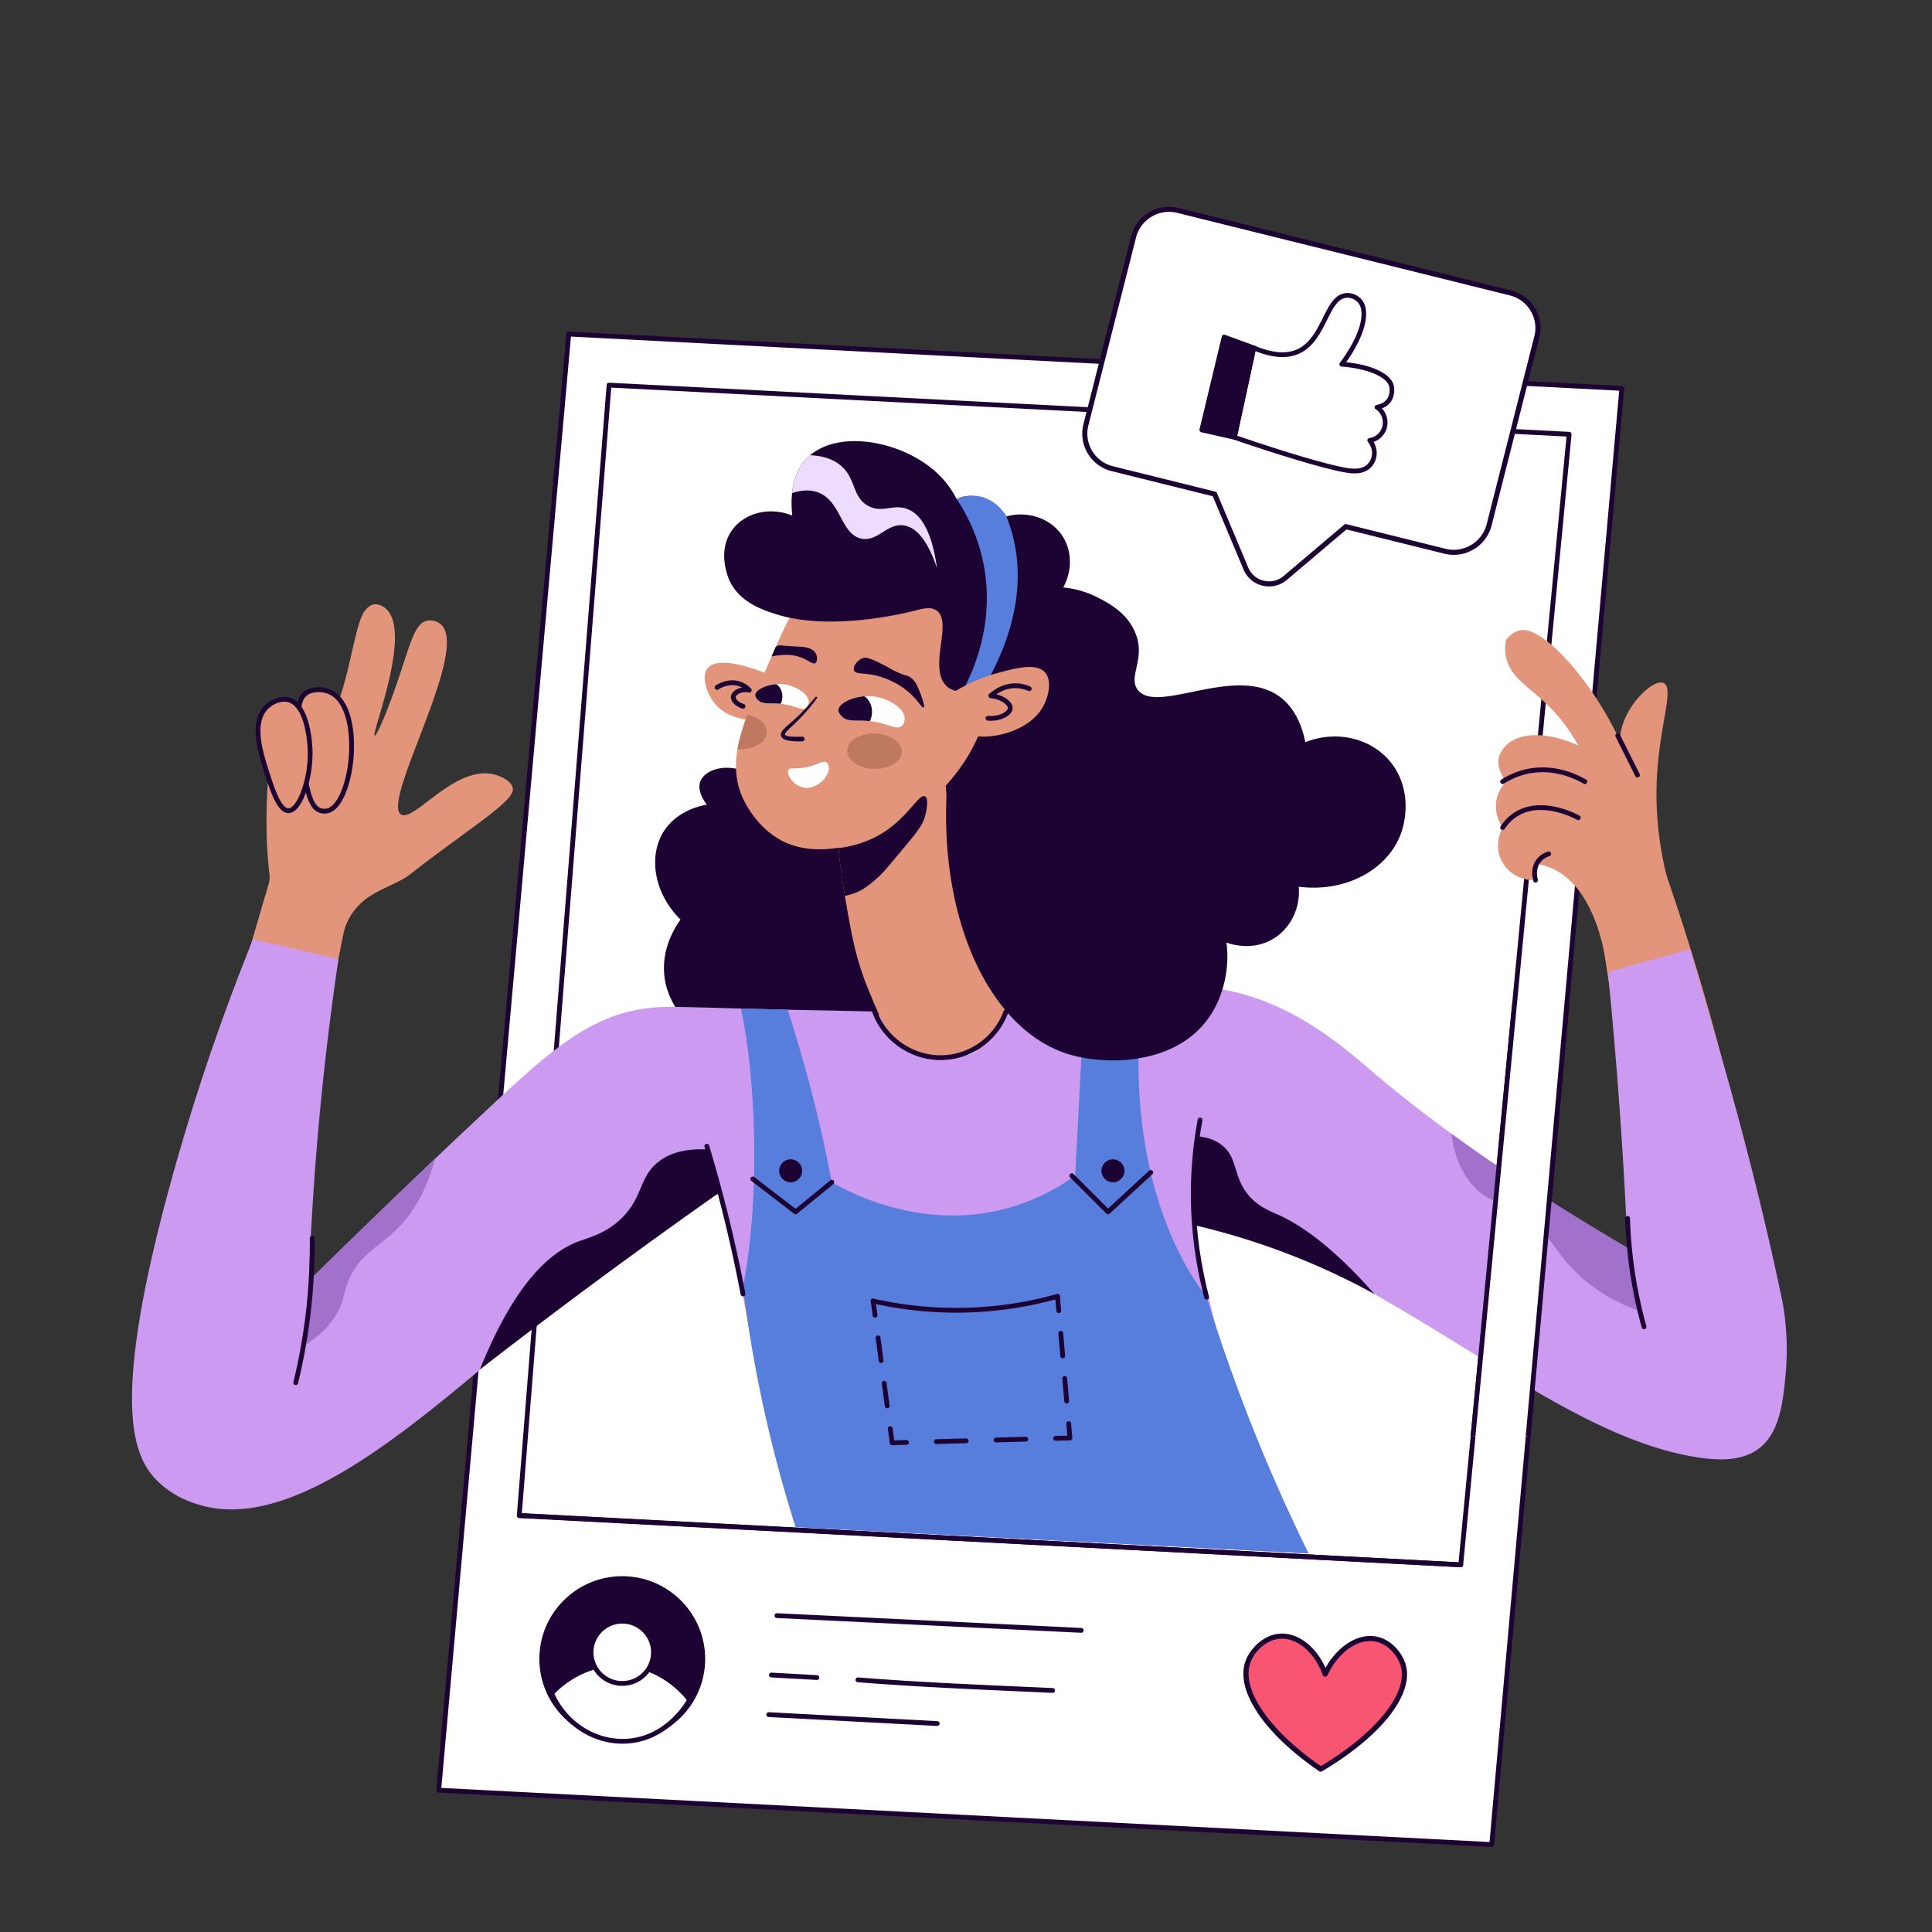
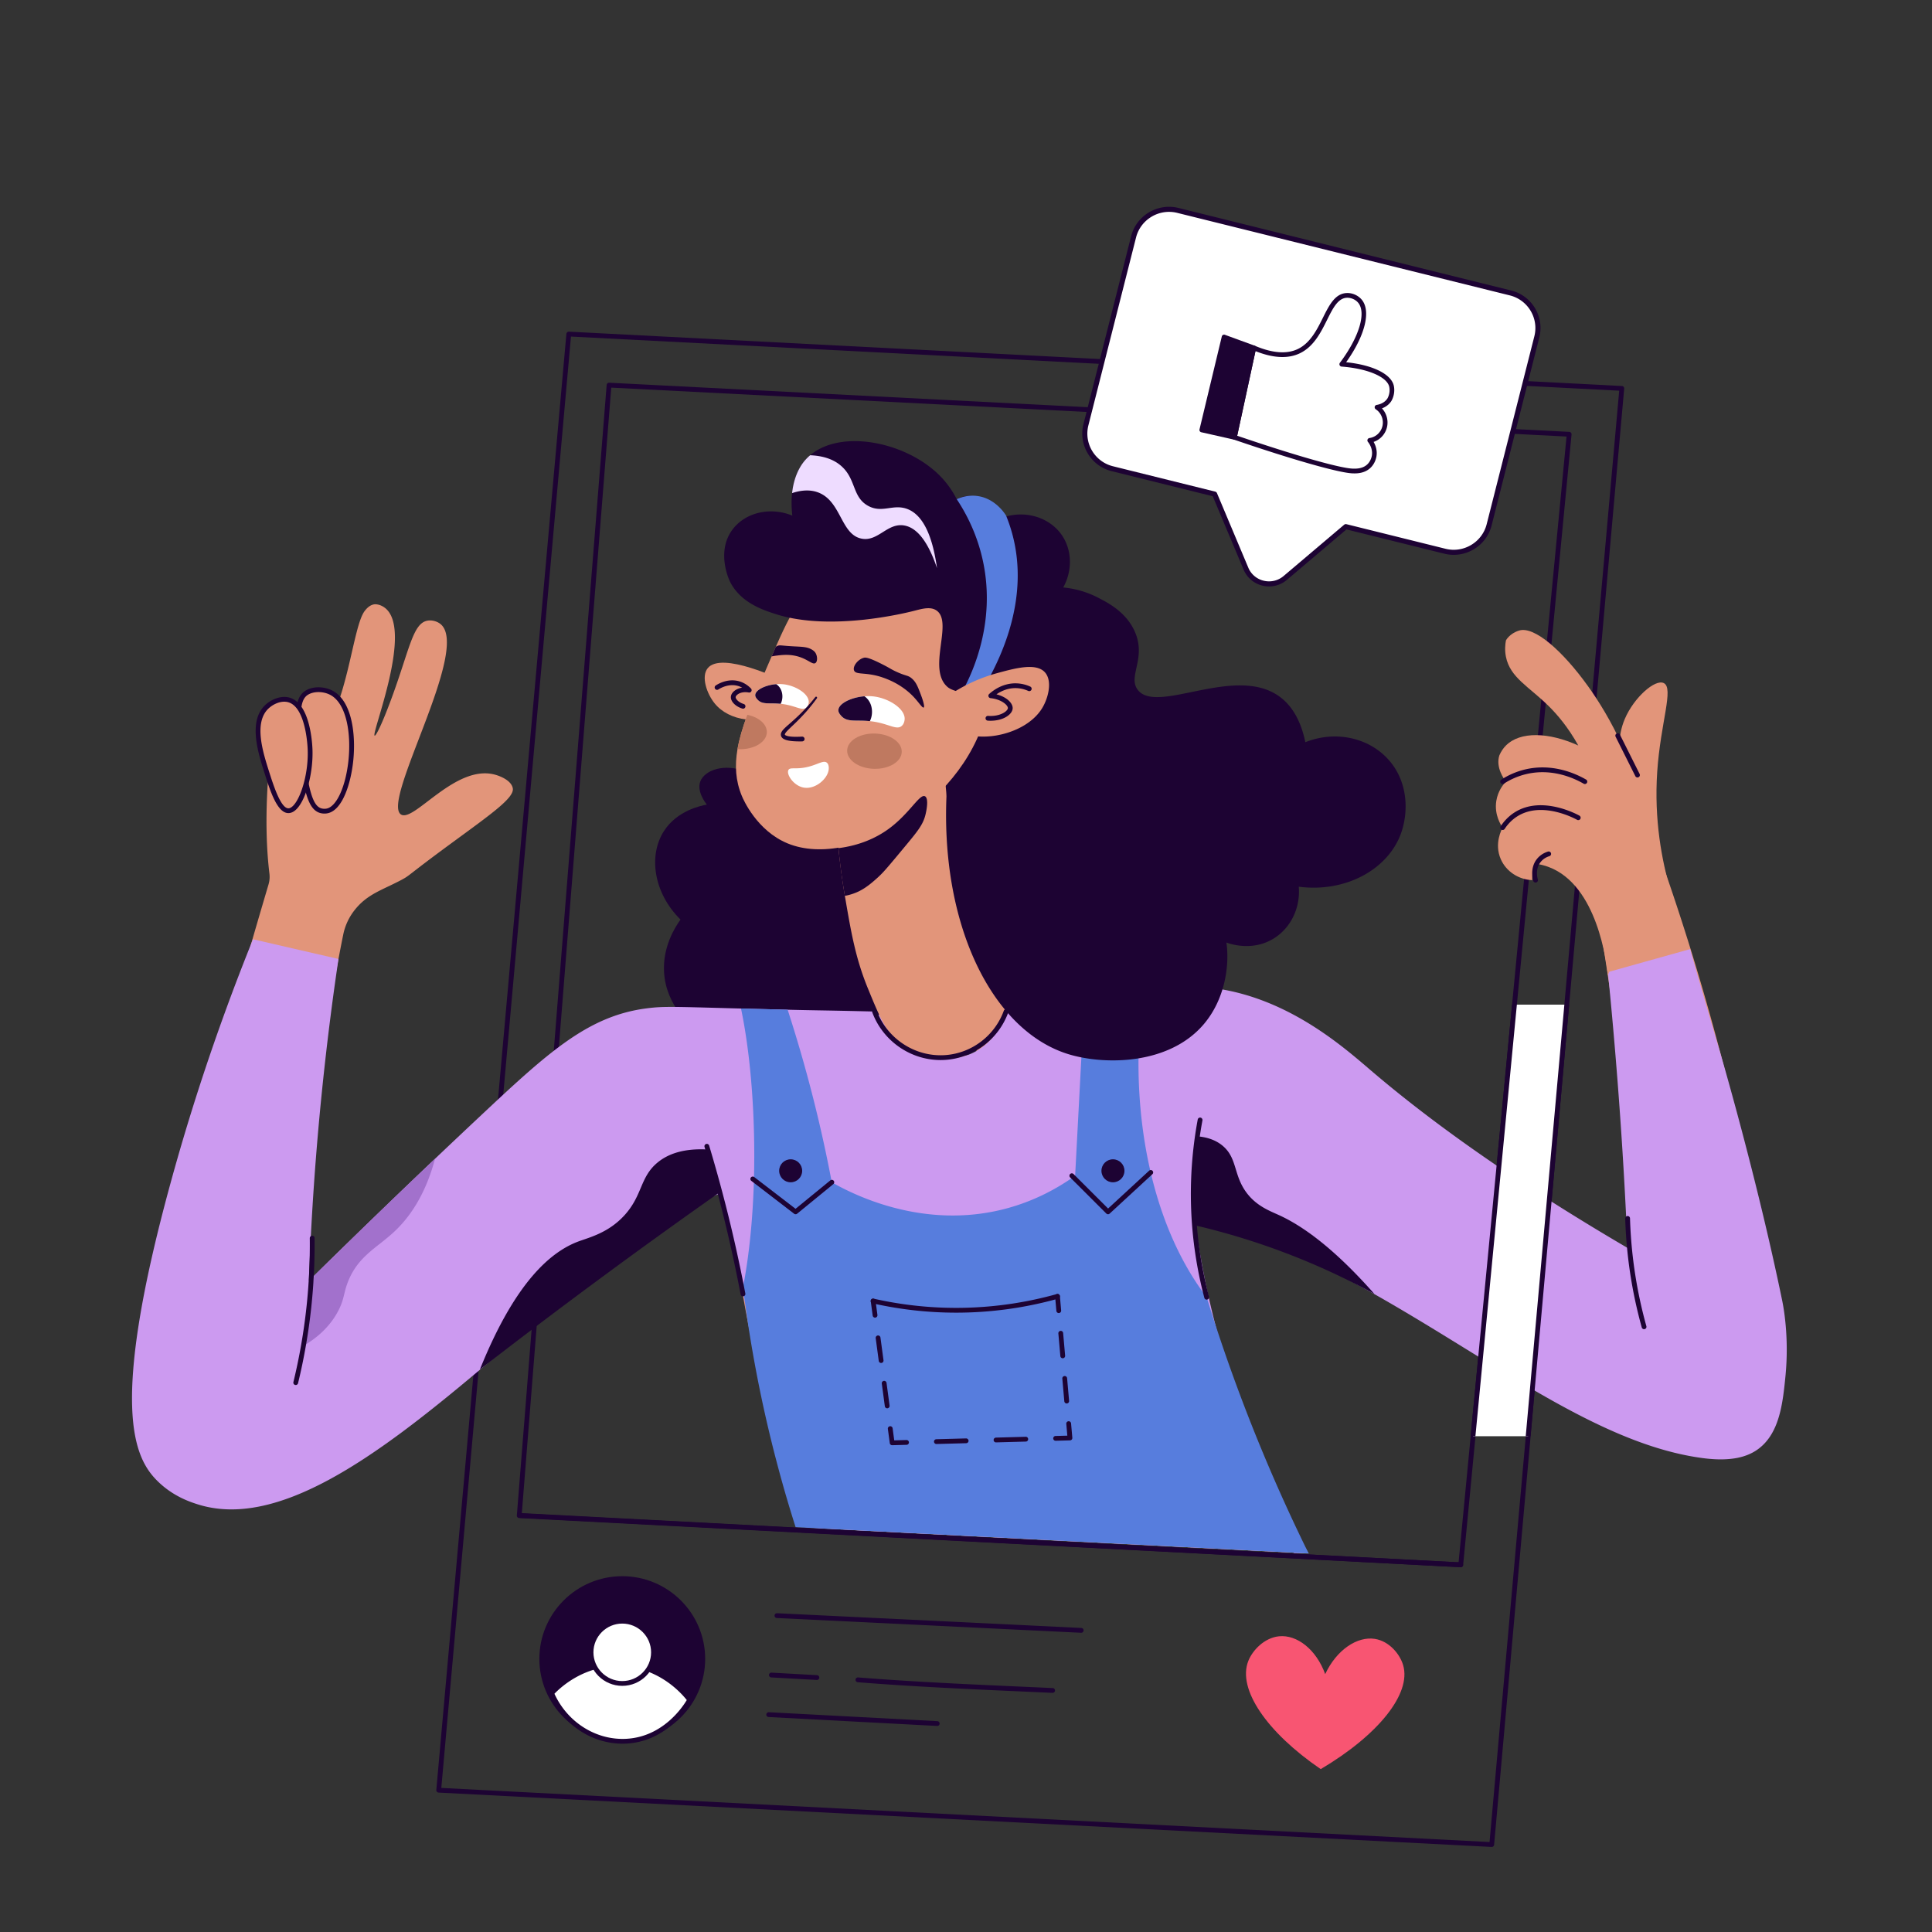
<svg xmlns="http://www.w3.org/2000/svg" viewBox="0 0 1200 1200" width="1200" height="1200">
  <rect x="0" y="0" width="1200" height="1200" fill="#333333" stroke="none" />
  <g transform="translate(271.0 206.0) rotate(0.0 369.0 470.5) scale(1.488 1.49)">
    <svg width="495.848" height="631.656" viewBox="0 0 495.848 631.656">
-       <path d="M440.551 630.656 1 607.998 55.297 1l439.551 22.658z" fill="#fff" />
      <g fill="#1d0333">
        <path d="m440.552 631.656-.052-.001L.948 608.997a1 1 0 0 1-.944-1.088L54.301.911c.048-.536.536-.929 1.047-.91L494.899 22.66a1.002 1.002 0 0 1 .945 1.088l-54.297 606.998a1 1 0 0 1-.995.91zM2.088 607.053l437.552 22.555 54.12-605.005L56.208 2.048z" />
        <path d="m427.624 515.053-.053-.001-393.01-20.491a.999.999 0 0 1-.945-1.077l37.491-471.28a1.01 1.01 0 0 1 1.048-.919l400.767 20.49a.998.998 0 0 1 .945 1.094l-45.248 471.279a1.002 1.002 0 0 1-.995.905zM35.691 492.617l391.028 20.388 45.057-469.286L73.024 23.332z" />
        <path d="m427.631 515.053-.053-.001-392.335-20.577a1 1 0 0 1-.946-1.051.994.994 0 0 1 1.051-.946l392.335 20.577a1 1 0 0 1-.052 1.998z" />
      </g>
    </svg>
  </g>
  <g transform="translate(668.0 104.0) rotate(-19.241 146.5 132.5) scale(1.582 1.573)">
    <svg width="185.215" height="168.515" viewBox="0 0 185.215 168.515">
      <path d="m120.052 165.159-33.544-22.056-29.063 11.236c-6.217 2.403-12.977-1.93-13.389-8.582l-1.974-31.864L7.454 91.124C.846 86.779-.989 77.9 3.356 71.292L45.33 7.454C49.675.846 58.554-.989 65.162 3.356L177.76 77.391c6.608 4.345 8.443 13.224 4.098 19.832l-41.974 63.837c-4.345 6.609-13.224 8.444-19.832 4.099z" fill="#fff" />
      <path d="M127.888 168.518c-2.959 0-5.856-.861-8.386-2.524l-33.114-21.773-28.583 11.05a10.748 10.748 0 0 1-9.771-.985c-2.946-1.889-4.76-4.975-4.976-8.467l-1.943-31.365L6.905 91.96C-.153 87.319-2.12 77.801 2.521 70.743L44.495 6.905c4.641-7.059 14.158-9.026 21.217-4.384l112.597 74.035a15.22 15.22 0 0 1 6.587 9.701 15.218 15.218 0 0 1-2.203 11.517l-41.974 63.837a15.218 15.218 0 0 1-9.701 6.586c-1.041.215-2.09.321-3.13.321zm-41.381-26.415c.193 0 .384.056.549.165l33.544 22.056a13.235 13.235 0 0 0 10.013 1.915 13.234 13.234 0 0 0 8.434-5.727l41.974-63.837c4.035-6.137 2.325-14.413-3.812-18.448L64.614 4.192C58.477.158 50.201 1.867 46.166 8.004L4.192 71.841C.157 77.978 1.867 86.253 8.004 90.289l34.628 22.768a1 1 0 0 1 .449.773l1.974 31.864a8.767 8.767 0 0 0 4.059 6.907 8.764 8.764 0 0 0 7.971.804l29.063-11.236a1.01 1.01 0 0 1 .359-.066z" fill="#1d0333" />
    </svg>
  </g>
  <g transform="translate(778.0 1001.0) rotate(-31.203 47.5 44.5) scale(1.609 1.574)">
    <svg width="59.051" height="56.557" viewBox="0 0 59.051 56.557">
      <path d="M9.595 55.549c25.722.281 45.025-6.859 47.999-18.2 1.165-4.442.208-10.993-4.07-14.687-5.26-4.542-14.834-4.154-23.45 1.74 1.996-10.246-1.442-19.19-7.697-22.219C17.291-.28 10.897 1.438 7.28 4.268c-9.233 7.224-8.138 27.776 2.315 51.281z" fill="#f85572" />
-       <path d="M11.093 56.557c-.5 0-1.003-.003-1.509-.008a1 1 0 0 1-.903-.594C-2.152 31.595-2.944 10.998 6.664 3.48c3.93-3.075 10.738-4.817 16.149-2.197 6.385 3.092 9.764 11.574 8.595 21.09 8.272-4.845 17.399-5.104 22.769-.467 4.549 3.928 5.649 10.87 4.383 15.697-3.035 11.577-21.595 18.954-47.467 18.954zm-.844-2.003c24.985.132 43.591-6.833 46.377-17.458 1.108-4.228.174-10.283-3.756-13.676-5.098-4.402-14.241-3.658-22.232 1.808a1 1 0 0 1-1.546-1.017c1.852-9.504-1.089-18.192-7.151-21.128C17.268.82 11.338 2.362 7.897 5.055-.755 11.824.204 31.67 10.249 54.554z" fill="#1d0333" />
    </svg>
  </g>
  <g transform="translate(335.0 979.0) rotate(0.0 51.5 52.0) scale(1.488 1.484)">
    <svg width="69.218" height="70.102" viewBox="0 0 69.218 70.102">
      <circle cx="34.609" cy="34.609" fill="#1d0333" r="33.609" />
      <path d="M34.609 69.218C15.525 69.218 0 53.693 0 34.609S15.525 0 34.609 0s34.609 15.526 34.609 34.609-15.526 34.609-34.609 34.609zm0-67.218C16.629 2 2 16.629 2 34.609s14.628 32.609 32.609 32.609S67.218 52.59 67.218 34.609 52.59 2 34.609 2z" fill="#1d0333" />
      <path d="M5.115 49.013c1.464-1.624 11.943-12.854 28.808-12.346 17.642.531 27.601 13.466 28.808 15.09-.507.95-8.948 16.131-25.962 17.278-13.25.893-26.043-7.106-31.654-20.022z" fill="#fff" />
      <path d="M34.739 70.103c-12.981 0-25.073-8.105-30.541-20.692a1.001 1.001 0 0 1 .174-1.068C6.36 46.138 17.11 35.158 33.954 35.667c17.594.53 27.728 12.999 29.58 15.493.23.31.262.726.08 1.067-.362.678-9.065 16.611-26.777 17.805-.702.048-1.401.071-2.098.071zM6.297 49.209c5.554 12.14 17.701 19.685 30.404 18.828 15.026-1.013 23.162-13.369 24.833-16.198-2.523-3.208-11.954-13.7-27.642-14.173-14.973-.446-24.877 8.692-27.595 11.543z" fill="#1d0333" />
      <circle cx="34.609" cy="31.865" fill="#fff" r="13.032" />
      <path d="M34.609 45.898c-7.737 0-14.032-6.295-14.032-14.032s6.294-14.032 14.032-14.032 14.032 6.295 14.032 14.032-6.295 14.032-14.032 14.032zm0-26.065c-6.634 0-12.032 5.398-12.032 12.032s5.397 12.032 12.032 12.032S46.641 38.5 46.641 31.865s-5.397-12.032-12.032-12.032z" fill="#1d0333" />
    </svg>
  </g>
  <g transform="translate(476.0 1002.0) rotate(0.0 98.5 35.0) scale(1.48 1.492)">
    <svg width="133.136" height="46.931" viewBox="0 0 133.136 46.931">
      <g fill="#1d0333">
        <path d="m132.137 8.14-.049-.001L4.393 1.999A1 1 0 0 1 3.442.952 1.016 1.016 0 0 1 4.489.001l127.695 6.14a1 1 0 0 1-.047 1.999zm-12.019 25.014-.046-.001c-3.891-.176-7.782-.347-11.673-.519-22.972-1.014-46.727-2.063-70.049-3.906a.999.999 0 1 1 .158-1.994c23.288 1.84 47.024 2.888 69.98 3.901 3.892.172 7.784.344 11.675.519a1 1 0 0 1-.045 2zm-98.896-5.369-.056-.001-19.119-1.051a1 1 0 0 1-.944-1.053 1.01 1.01 0 0 1 1.053-.944l19.119 1.051a1 1 0 0 1-.053 1.998zm50.502 19.146-.053-.001L.948 43.215a1 1 0 1 1 .105-1.997l70.724 3.715a1 1 0 0 1-.053 1.998z" />
      </g>
    </svg>
  </g>
  <g transform="translate(82.0 274.0) rotate(0.0 514.0 345.5) scale(1.489 1.487)">
    <svg width="690.252" height="464.596" viewBox="0 0 690.252 464.596">
      <path d="M261.715 240.99c-7.139-.744-9.835-1.169-9.835-1.169-7.647-1.207-10.795-2.318-17.173-2.677-2.089-.118-4.345-.087-7.15.144-27.102 2.228-43.797 18.002-88.247 56.97a6412.706 6412.706 0 0 1-65.907 56.97 739.406 739.406 0 0 1 2.234-55.853 740.838 740.838 0 0 1 12.478-89.306 24.24 24.24 0 0 1 4.809-10.274l.059-.075c5.233-6.554 11.348-8.191 19.205-12.346 3.989-2.11 2.166-1.557 20.577-15.09 17.144-12.601 26.851-19.341 26.064-23.321-.703-3.555-6.03-5.227-6.859-5.487-16.692-5.239-34.377 20.007-39.782 16.462-8.374-5.494 29.297-69.301 16.462-79.564-1.388-1.11-3.561-1.749-5.487-1.372-6.097 1.195-7.396 12.122-15.09 32.923-3.712 10.035-6.287 15.274-6.859 15.09-1.638-.527 16.466-44.536 4.115-53.5-2.157-1.566-4.115-1.372-4.115-1.372-2.163.242-3.593 2.074-4.115 2.744-5.18 6.639-7.057 39.855-19.205 53.5-3.379 3.796-9.33 8.072-20.577 9.603-2.111 22.654-1.055 37.933 0 46.641a11.268 11.268 0 0 1-.38 4.55c-12.25 41.403-37.017 127.591-49.44 189.505-3.036 15.127-8.34 43.78 6.702 56.97 7.272 6.377 17.253 7.347 26.81 6.702 42.735-2.885 75.643-37.983 129.579-78.194 87.018-64.875 114.305-57.722 123.994-53.619 12.394 5.248 18.115 14.544 26.81 12.288 16.793-4.358 20.856-45.913 21.261-84.702-40.677 5.774-71.106 7.883-80.938 6.859z" fill="#e2957a" />
      <path d="M256.228 138.105c-9.234-3.795-17.497-.599-19.205 4.115-1.49 4.113 2.186 8.896 2.744 9.603-2.524.448-12.337 2.489-17.833 10.974-6.663 10.286-4.354 25.983 6.859 37.039-2.449 3.433-7.45 11.507-6.859 21.949.803 14.19 11.392 23.147 16.462 27.436 18.438 15.598 55.895 26.577 76.821 6.859 22.307-21.02 8.346-60.451 6.859-64.475-15.238-41.222-61.002-52.398-65.848-53.5z" fill="#1d0333" />
      <path d="M484.572 464.276c-60.15-3.09-120.29-6.17-180.45-9.26-7.73-.46-15.47-.93-23.2-1.4a547.67 547.67 0 0 1-24.2-86.48c-.86-4.41-1.67-8.9-2.44-13.47-.42-2.53-.83-5.08-1.22-7.66a544.16 544.16 0 0 1-5.28-49.96c-.75-12.52-1.02-24.36-.96-35.42 3.59-.14 7.18-.29 10.77-.43 7.5-.31 14.99-.61 22.49-.91 38.69-1.56 77.39-3.11 116.08-4.67l23.77-.96c2.69-.1 5.37-.21 8.06-.32.49 4.6 1.03 9.29 1.64 14.08 3.24 25.76 8.3 54.29 16.07 84.84l.72 2.82a699.472 699.472 0 0 0 38.15 109.2z" fill="#e2957a" />
      <path d="M328.933 221.784c12.662 4.986 31.635 10.733 54.872 10.974 25.304.263 35.389-6.212 54.952-4.857 27.779 1.925 47.667 16.638 63.515 30.662 24.163 21.382 62.085 49.253 125.934 83.226A1378.344 1378.344 0 0 0 608.779 182l24.692-19.205c10.336 28.217 24.254 70.037 36.347 122.049 15.685 67.46 27.06 118.502 6.178 133.105-5.286 3.696-15.637 7.158-63.123-13.741-91.106-40.099-118.237-81.484-186.164-91.987a193.8 193.8 0 0 0-35.043-2.19l-62.733-88.247z" fill="#e2957a" />
      <path d="M689.717 390.516c-1.111 11.345-2.469 23.554-10.974 30.18-4.527 3.526-11.468 5.652-23.321 4.115-66.505-8.642-134.135-85.669-226.306-104.339a191.964 191.964 0 0 0-6.9-1.289c-12.031-2.017-25.173-2.689-26.064-2.744-2.922-.178-7.092.096-12.141.645-20.042 2.209-53.857 8.903-78.042 9.273-12.387.206-22.237-1.248-26.421-5.803-4.431-4.815-4.513-15.268 5.83-36.709 5.61-11.66 14.322-26.572 27.093-45.599 6.996 16.009 24.185 23.019 37.039 17.833 9.232-3.718 15.583-13.485 16.462-24.692a391.426 391.426 0 0 1 31.579-3.279 387.014 387.014 0 0 1 24.665-.837h.288c11.084-.041 20.495.014 29.892 1.372 30.577 4.445 53.267 24.706 64.475 34.295 9.164 7.833 20.124 16.599 33.403 26.284 19.178 14.006 43.184 29.947 73.597 47.794-.178-3.992-.357-7.984-.562-12.017a1983.929 1983.929 0 0 0-3.553-56.573 2084.577 2084.577 0 0 0-4.115-46.641c11.427-3.196 22.868-6.406 34.295-9.603a4777.419 4777.419 0 0 0 12.346 42.526s15.241 51.676 26.064 104.257c.466 2.263 2.989 15.048 1.371 31.551z" fill="#cc9af0" />
      <path d="M444.165 290.374c2.868.199 7.34.954 10.974 4.115 5.874 5.109 4.354 11.971 9.603 19.205 4.174 5.753 9.762 7.79 13.718 9.603 9.016 4.132 22.072 12.838 39.782 32.923a296.229 296.229 0 0 0-50.757-21.949 294.936 294.936 0 0 0-24.692-6.859l1.372-37.038z" fill="#1d0333" />
-       <path d="M627.986 363.08c-11.139-4.115-18.56-9.479-23.321-13.718-12.126-10.769-12.867-19.301-26.064-27.436-8.299-5.117-10.837-3.484-16.462-8.231-7.682-6.475-10.714-16.064-11.866-24.473 19.178 14.006 43.184 29.947 73.597 47.794-.178-3.992-.357-7.984-.562-12.017.302.851.48 1.646.562 2.414.124 1.166.453 6.612 1.372 15.09.96 8.889 2.03 16.063 2.744 20.577z" fill="#a271cc" />
      <path d="M630.729 370.939c-.438 0-.84-.291-.963-.733a192.258 192.258 0 0 1-5.516-27.58 192.495 192.495 0 0 1-1.38-17.927 1 1 0 0 1 .97-1.029.986.986 0 0 1 1.03.97 190.19 190.19 0 0 0 1.364 17.74 190.276 190.276 0 0 0 5.459 27.292 1 1 0 0 1-.964 1.267zM371.459 62.656c3.946-1.108 17.748-4.459 31.551 2.744 3.853 2.01 11.361 5.746 15.09 13.718 5.343 11.423-2.843 19.003 1.372 24.692 7.874 10.63 40.388-10.501 58.987 2.744 6.98 4.971 9.735 13.169 10.974 19.205 12.281-4.905 25.947-2.088 34.295 6.859 8.906 9.545 8.743 22.836 5.487 31.551-5.531 14.806-23.001 24.474-42.526 21.949.758 9.055-3.527 17.636-10.974 21.949-8.8 5.095-17.914 1.855-19.205 1.372-6.379 3.781-15.651 8.329-27.436 10.974-33.385 7.495-83.496-.967-102.885-37.039-20.673-38.461-3.653-95.198 45.27-120.718z" fill="#1d0333" />
      <path d="M293.191 144.922c.06 3.697.227 9.148.707 15.706.19 2.65.429 5.795.781 9.381.141 1.43 1.03 10.242 2.677 19.922 2.601 15.28 4.428 26.016 9.628 38.712 5.366 13.101 8.049 19.651 15.492 24.158 7.727 4.679 19.593 6.581 29.464.81 1.214-.71 11.073-6.666 12.532-17.079.851-6.07-1.713-9.651-7.116-22.075a298.358 298.358 0 0 1-8.615-22.189s-8.675-27.008-9.827-56.255c-.001-.013-.206-5.303-.267-6.628-.076-2.21-.165-4.419-.255-6.629-15.061 7.385-30.138 14.782-45.201 22.166z" fill="#e2957a" />
      <path d="M356.956 110.393c-7.462 39.333-55.872 69.029-83.49 57.628-12.855-5.313-18.5-18.375-19.077-19.798-2.64-6.359-3.016-12.668-1.82-19.592.779-4.455 2.209-9.174 4.107-14.322 2.057-5.586 4.663-11.666 7.586-18.502 8.966-20.93 13.436-31.409 23.519-37.9 14.34-9.229 37.251-11.856 53.598.482 21.821 16.471 16.361 47.858 15.577 52.004z" fill="#e2957a" />
      <path d="M273.919 113.072c-12.343 5.792-24.895 3.863-30.876-3.524-3.252-4.017-5.746-11.16-2.916-14.693 5.809-7.25 30.797 4.788 33.598 6.161l.194 12.056z" fill="#e2957a" />
      <path d="M254.89 111.756a.984.984 0 0 1-.291-.044c-2.925-.89-4.982-3.044-4.787-5.01.091-.909.66-1.796 1.604-2.5.851-.634 1.918-1.054 3.084-1.236a8.539 8.539 0 0 0-1.414-.617c-4.064-1.351-7.783.909-8.489 1.375a1 1 0 0 1-1.104-1.668c1.181-.781 5.405-3.207 10.224-1.604 1.662.552 3.208 1.546 4.471 2.874a.999.999 0 0 1-.913 1.67c-1.779-.343-3.523-.04-4.662.81-.558.416-.784.838-.81 1.095-.075.757 1.174 2.227 3.379 2.898a1.001 1.001 0 0 1-.292 1.957zm39.789 58.253c.546 5.646 1.351 12.373 2.678 19.922a21.306 21.306 0 0 0 3.429-.899c3.292-1.125 6.144-2.926 10.422-6.88 2.258-2.1 3.389-3.378 11.841-13.59 4.535-5.486 6.821-8.297 7.844-12.186.594-2.247 1.492-7.233-.129-8.038-2.404-1.208-7.071 8.569-17.178 15.015-6.26 4.001-12.877 5.876-18.907 6.656z" fill="#1d0333" />
      <path d="M282.696 135.862c3.715-1.038 5.807-2.606 7.122-1.574.94.738.837 2.298.811 2.677-.269 4.028-5.797 8.864-10.829 7.666-3.955-.941-6.91-5.444-5.995-7.244.732-1.44 3.341.026 8.891-1.525zm11.957-23.606c-.077 1.06.66 1.888 1.139 2.444 2.526 2.892 6.059 1.638 11.99 2.26 1.118.115 2.32.293 3.615.582 5.048 1.128 7.711 3.011 9.611 1.471 1.295-1.05 1.3-2.956 1.293-3.137-.062-4.309-6.823-8.536-13.016-9.249a19.73 19.73 0 0 0-3.774-.056c-5.526.439-10.676 3.012-10.858 5.685z" fill="#fff" />
      <path d="M294.653 112.256c-.077 1.06.66 1.888 1.139 2.444 2.526 2.892 6.059 1.638 11.99 2.26 1.351-2.641 1.279-6.588-.942-9.195a6.383 6.383 0 0 0-1.33-1.195c-5.525.44-10.675 3.013-10.857 5.686z" fill="#1d0333" />
      <path d="M259.98 106c-.062.837.533 1.492.92 1.931 2.04 2.286 4.889 1.297 9.674 1.791.902.091 1.872.233 2.917.461 4.073.894 6.222 2.382 7.754 1.166 1.045-.829 1.047-2.335 1.041-2.478-.052-3.404-5.508-6.747-10.505-7.313a16.29 16.29 0 0 0-3.045-.046c-4.457.346-8.611 2.376-8.756 4.488z" fill="#fff" />
      <path d="M259.98 106c-.062.837.533 1.492.92 1.931 2.04 2.286 4.889 1.297 9.674 1.791 1.089-2.086 1.029-5.204-.764-7.264a5.075 5.075 0 0 0-1.074-.944c-4.457.344-8.611 2.374-8.756 4.486zm25.716 1.406a73.387 73.387 0 0 1-4.662 5.825 86.775 86.775 0 0 1-5.21 5.346c-.892.855-1.811 1.696-2.612 2.556-.384.419-.763.896-.868 1.226-.062.171-.028.206-.007.271.027.059.135.166.321.265.801.405 2.062.534 3.219.583 1.188.045 2.398.008 3.61-.06h.006a.999.999 0 0 1 1.054.943.999.999 0 0 1-.982 1.055c-1.258.021-2.521.011-3.801-.087a16.79 16.79 0 0 1-1.942-.256c-.657-.139-1.326-.297-2.031-.704-.342-.209-.736-.519-.968-1.026-.121-.245-.151-.534-.173-.804.026-.252.056-.535.15-.724.344-.828.832-1.279 1.28-1.761.921-.913 1.862-1.703 2.785-2.523a84.927 84.927 0 0 0 5.339-5.065 72.508 72.508 0 0 0 4.821-5.563.42.42 0 0 1 .59-.073.423.423 0 0 1 .081.576zm-17.177-21.471c.288-.206.425-.288.7-.398 1.111-.466 1.152-.123 6.694.178 3.731.206 5.954.178 7.998 1.564.425.288.947.7 1.303 1.372.713 1.331.768 3.361-.11 4.019-1.248.933-3.237-1.756-7.956-2.895-3.265-.796-6.187-.439-8.039-.219-.823.096-1.605.233-2.318.37zm32.65 9.783c.712 2.109 4.993.579 11.98 3.01 1.735.604 8.063 2.805 13.172 8.404 1.978 2.167 3.375 4.408 3.907 4.128.707-.371-.947-4.746-1.192-5.394-1.269-3.355-1.99-5.263-3.834-6.807-1.65-1.382-2.185-.785-6.623-2.863-2.179-1.02-2.053-1.165-5.283-2.826-6.253-3.215-7.427-3.032-7.962-2.9-2.487.617-4.751 3.515-4.165 5.248z" fill="#1d0333" />
      <ellipse cx="309.492" cy="129.554" fill="#bf7960" rx="7.369" ry="11.388" transform="matrix(.028 -1 1 .028 171.477 435.367)" />
      <path d="M264.81 121.624c-.112 4.071-5.305 7.226-11.586 7.053-.214-.006-.442-.012-.656-.045.779-4.455 2.209-9.174 4.107-14.322 4.784.989 8.228 3.925 8.135 7.314z" fill="#bf7960" />
      <path d="M385.177 99.694c-9.904 11.866-28.698 7.6-38.41 5.487-4.788-1.043-6.105-2.03-6.859-2.744-8.08-7.614 2.524-26.421-4.115-31.551-2.538-1.962-6.228-.864-9.603 0-3.512.905-34.871 8.683-57.616 1.372-5.336-1.715-14.815-4.76-19.205-13.718-.247-.508-5.953-12.648 1.372-21.949 5.377-6.832 15.515-9.232 24.692-5.487-.411-3.594-.384-6.708-.096-9.397.892-8.286 4.349-12.538 5.583-13.924a19.587 19.587 0 0 1 1.948-1.893c13.142-11.166 40.441-5.46 54.296 8.752 3.347 3.429 5.501 6.941 6.859 9.603 4.266-2.264 9.301-1.646 12.346 1.372 3.196 3.169 2.812 7.6 2.744 8.231 10.179-6.063 22.923-3.183 28.808 5.487 4.829 7.12 4.376 17.202-1.372 24.692 7.284 11.633 6.571 26.133-1.372 35.667z" fill="#1d0333" />
      <path d="M344.023 24.245c3.868 5.845 8.566 14.632 10.974 26.064 5.402 25.644-4.523 46.533-8.231 53.5l9.603-2.744c6.793-11.974 17.716-35.855 10.974-61.731a64.991 64.991 0 0 0-2.744-8.231c-.559-.914-4.665-7.39-12.346-8.231-3.696-.403-6.671.666-8.23 1.373z" fill="#577ddd" />
      <path d="M342.132 105.278a67.1 67.1 0 0 1 18.626-8.339c7.606-2.084 16.43-4.502 20.094-.322 3.081 3.514 1.447 10.471-1.103 14.757-7.545 12.683-31.296 15.734-37.402 7.3-1.049-1.45-2.978-5.172-.215-13.396z" fill="#e2957a" />
      <path d="M358.119 116.796c-.38 0-.763-.014-1.149-.041a1 1 0 0 1-.927-1.067.99.99 0 0 1 1.067-.928c3.544.249 6.156-.834 7.401-1.932.507-.447.822-.932.843-1.295.066-1.199-2.628-3.696-7.23-4.179a1 1 0 0 1-.573-1.731c1.52-1.395 5.653-4.627 11.358-4.454a15.09 15.09 0 0 1 5.761 1.341 1 1 0 1 1-.82 1.824 13.101 13.101 0 0 0-4.999-1.167c-3.589-.1-6.427 1.323-8.266 2.593 4.265 1.07 6.888 3.688 6.765 5.884-.052.927-.576 1.855-1.517 2.684-1.786 1.576-4.611 2.468-7.714 2.468z" fill="#1d0333" />
      <path d="M335.792 53.053c-2.716-8.08-7.01-16.708-13.718-17.833-7.051-1.18-10.919 6.928-17.833 5.487-8.587-1.783-8.354-15.433-17.833-19.205-3.47-1.372-7.284-1.056-11.07.206.892-8.286 4.349-12.538 5.583-13.924a19.587 19.587 0 0 1 1.948-1.893c6.818.288 10.741 2.455 13.142 4.637 6.063 5.487 4.417 12.799 10.974 16.462 5.953 3.32 10.467-.933 16.462 1.372 4.732 1.823 9.972 7.571 12.345 24.691z" fill="#eedcff" />
      <path d="M309.728 238.246a74.204 74.204 0 0 1 2.24 9.728c1.867 11.653-.725 18.992-.868 28.682-.453 30.715.919 43.294-5.487 46.641a6.675 6.675 0 0 1-1.399.535c-6.626 1.619-14.98-8.039-23.293-11.509-6.653-2.785-13.841-3.32-21.483-2.099-66.244 10.7-165.453 155.384-232.3 133.792-3.114-1.001-10.124-3.347-16.462-9.603-9.918-9.767-20.221-31.03 5.487-124.834 6.982-25.502 17.778-60.524 34.295-101.513l35.667 8.231a1212.779 1212.779 0 0 0-6.859 54.872 1210.362 1210.362 0 0 0-5.487 79.564c.713-.713 1.454-1.427 2.195-2.154a4093.656 4093.656 0 0 1 50.427-48.836 4014.18 4014.18 0 0 1 20.083-18.972c27.902-26.202 44.295-40.907 68.59-43.898 6.296-.782 9.671-.672 34.295 0l4.664.123c6.859.178 13.362.343 19.452.494 11.577.287 13.257.237 29.179.592 3.039.069 5.514.127 7.064.164z" fill="#cc9af0" />
      <path d="M490.802 464.596c-2.05-.04-4.09-.09-6.15-.14-.03-.06-.06-.12-.08-.18-60.15-3.09-120.29-6.17-180.45-9.26l-16.46-.84c-2.25-.19-4.5-.37-6.74-.56a1275.25 1275.25 0 0 1-25.23-93.72c-.28-1.22-.56-2.45-.84-3.68l-.57-2.55a1265.81 1265.81 0 0 1-11.77-59.18 221.38 221.38 0 0 0 17.05 4.54c9.2 2.08 19.67 3.82 31.2 4.72 8.92.7 18.47.9 28.57.35 29.53-1.6 54.86-9.05 75.16-17.8a234.356 234.356 0 0 0 35.14-18.88c4.05-2.65 7.53-5.1 10.42-7.22-.93 27.39.68 65.24 11.74 108.48 1.03 4.03 2.15 8.11 3.35 12.24 10.03 34.41 23.47 62.461 35.66 83.68z" fill="#cc9af0" />
      <path d="M490.802 464.596c-2.08-.11-4.15-.21-6.23-.32-60.15-3.09-120.29-6.17-180.45-9.26l-16.46-.84c-3.62-.19-7.24-.37-10.86-.56-2.6-8.17-5.09-16.64-7.42-25.42-5.7-21.37-9.78-41.82-12.66-61.06-.36-2.44-.71-4.85-1.03-7.24-.3-2.16-.58-4.3-.84-6.42 3.18-16.28 4.67-35.43 4.71-54.45.02-13.36-.66-26.65-1.97-38.83-.9-8.37-2.1-16.22-3.56-23.2 6.86.18 13.36.34 19.45.49 2.26 6.98 4.47 14.25 6.6 21.8 1.71 6.06 3.36 12.31 4.95 18.74a572.45 572.45 0 0 1 5.73 25.72c.39 1.96.77 3.9 1.13 5.83 8.13 4.64 37.85 20.27 72.71 10.98 12.36-3.3 21.99-8.83 28.81-13.72l1.08-20.54c.56-10.56 1.11-21.12 1.67-31.68.46-8.84.93-17.67 1.39-26.51 3.89-.25 7.89-.46 11.99-.6 4.17-.15 8.5-.23 12.96-.23-1.4 8.2-2.29 17.11-2.57 26.38-.2 6.38-.1 12.94.32 19.57 1.81 28.69 9.65 58.77 26.17 81.85.61.85 1.23 1.69 1.86 2.52 1.13 3.66 2.3 7.36 3.51 11.08a728.043 728.043 0 0 0 39.01 95.92z" fill="#577ddd" />
      <path d="M339.908 144.964c-3.361 56.505 18.776 101.32 50.757 111.116 14.827 4.542 41.669 4.588 56.244-12.346 9.093-10.565 10.966-24.898 9.603-34.295-4.519-31.131-51.632-56.774-116.604-64.475zm-85.052 212.257a.999.999 0 0 1-.981-.813 609.984 609.984 0 0 0-8.218-36.978 609.396 609.396 0 0 0-6.848-24.652 1.001 1.001 0 0 1 1.916-.575 612.47 612.47 0 0 1 6.869 24.733 611.363 611.363 0 0 1 8.245 37.099 1 1 0 0 1-.983 1.186zm193.423 1.372c-.442 0-.848-.297-.966-.745a170.311 170.311 0 0 1-5.52-37.258 170.354 170.354 0 0 1 2.759-37.258 1.001 1.001 0 0 1 1.967.366 168.396 168.396 0 0 0-2.728 36.819 168.27 168.27 0 0 0 5.455 36.819 1 1 0 0 1-.967 1.257z" fill="#1d0333" />
      <path d="M337.277 258.521c-12.537 0-24.061-7.96-28.486-19.928a1 1 0 1 1 1.875-.694c4.363 11.794 16.087 19.42 28.539 18.554 11.04-.772 20.639-8.053 24.455-18.549a1 1 0 0 1 1.879.684c-4.085 11.237-14.367 19.033-26.195 19.861-.691.048-1.381.072-2.067.072zm-97.511 37.341c-10.773-.526-16.906 2.442-20.577 5.487-7.349 6.096-6.18 13.622-13.718 21.949-6.691 7.392-14.709 9.302-19.205 10.974-11.44 4.254-26.396 16.75-41.154 53.5a2678.548 2678.548 0 0 1 100.142-74.077l-5.488-17.833z" fill="#1d0333" />
      <path d="M126.401 299.744c-4.245 15.97-11.245 25.046-16.955 30.413-7.154 6.724-14.911 10.094-19.205 20.577-2.053 5.011-1.54 7.316-4.115 12.346-3.949 7.714-10.311 12.362-15.09 15.09l4.939-29.59a4078.359 4078.359 0 0 1 50.426-48.836z" fill="#a271cc" />
      <path d="M68.292 394.259a1 1 0 0 1-.972-1.235 244.225 244.225 0 0 0 5.465-31.422 244.102 244.102 0 0 0 1.366-28.69 1 1 0 0 1 .988-1.011c.574-.04 1.006.437 1.012.989a246.594 246.594 0 0 1-1.378 28.926 246.24 246.24 0 0 1-5.51 31.68.999.999 0 0 1-.971.763z" fill="#1d0333" />
      <path d="M83.254 105.157c13.56 7.338 8.831 46.267-1.5 49.212-1.478.421-2.85.043-3 0-3.425-.987-5.629-5.523-7.499-20.264-2.185-17.226-3.181-25.902 1.5-28.948 2.916-1.898 7.372-1.692 10.499 0z" fill="#e2957a" />
      <path d="M80.283 155.566a6.824 6.824 0 0 1-1.809-.237c-4.241-1.223-6.391-6.744-8.212-21.098-2.164-17.062-3.355-26.461 1.946-29.912 3.052-1.985 7.895-2.004 11.521-.042 8.193 4.433 9.709 18.702 8.518 29.573-.969 8.841-4.227 19.771-10.219 21.48a6.354 6.354 0 0 1-1.745.236zm-2.493-50.747c-1.677 0-3.285.391-4.489 1.175-4.071 2.649-3.214 10.954-1.054 27.984 1.909 15.052 4.093 18.653 6.784 19.429.05.015 1.226.347 2.448 0 4.02-1.146 7.629-9.277 8.779-19.774 1.213-11.065-.63-23.89-7.48-27.597-1.499-.81-3.279-1.217-4.988-1.217z" fill="#1d0333" />
-       <path d="M65.256 108.052c8.097 2.048 8.909 18.465 8.999 20.264.598 12.071-4.163 26.018-8.999 26.053-3.927.029-6.838-9.127-8.999-15.922-2.61-8.21-6.728-21.161 0-27.501 2.135-2.012 5.745-3.718 8.999-2.894z" fill="#e2957a" />
+       <path d="M65.256 108.052c8.097 2.048 8.909 18.465 8.999 20.264.598 12.071-4.163 26.018-8.999 26.053-3.927.029-6.838-9.127-8.999-15.922-2.61-8.21-6.728-21.161 0-27.501 2.135-2.012 5.745-3.718 8.999-2.894" fill="#e2957a" />
      <path d="M65.237 155.369c-4.648 0-7.576-9.208-9.931-16.609-2.758-8.678-6.919-21.771.265-28.541 2.352-2.217 6.334-4.047 9.93-3.136 8.171 2.066 9.53 16.732 9.752 21.178.479 9.662-2.429 21.007-6.48 25.296-1.128 1.194-2.309 1.804-3.51 1.812h-.026zm-1.74-46.531c-2.436 0-4.938 1.313-6.555 2.836-6.268 5.908-2.336 18.279.266 26.465 1.815 5.707 4.844 15.229 8.029 15.23h.011c.791-.006 1.562-.648 2.07-1.186 3.266-3.457 6.432-13.852 5.938-23.818-.146-2.923-1.228-17.569-8.245-19.344a6.187 6.187 0 0 0-1.514-.183z" fill="#1d0333" />
      <path d="M634.845 169.656c-6.356-33.642-18.75-55.074-27.436-67.218-10.651-14.893-22.491-25.277-28.808-23.321-4.059 1.257-5.487 4.115-5.487 4.115-.304 1.616-.564 4.058 0 6.859 1.757 8.72 9.604 12.413 17.833 20.577 3.455 3.427 8.049 8.712 12.346 16.462-12.323-5.597-24.237-5.963-30.18 0-.996 1-1.973 2.326-2.744 4.115-1.631 5.071 2.015 10.021 2.744 10.974-.979 1.027-3.358 3.803-4.025 8.104-.902 5.812 1.983 10.146 2.653 11.101-.383.68-3.64 6.702-.77 13.215 2.243 5.09 7.347 8.482 13.117 8.734-.175-2.354.573-5.26 1.372-6.859 2.004.269 3.827.748 5.487 1.372 20.37 7.65 24.15 40.066 24.692 45.269l19.206-53.499z" fill="#e2957a" />
      <path d="M641.704 187.489c-3.522-12.224-6.843-29.258-5.487-49.385 1.388-20.6 7.034-34.913 2.744-37.039-3.611-1.789-12.417 5.967-16.247 14.925-3.238 7.572-2.386 14.754-1.281 20.692 3.665 19.713 12.312 37.544 20.271 50.807z" fill="#e2957a" />
      <g fill="#1d0333">
        <path d="M571.741 162.425a1 1 0 0 1-.833-1.552c1.58-2.388 3.525-4.332 5.782-5.777 11.444-7.335 26.461.985 27.095 1.343a1 1 0 0 1-.984 1.741c-.589-.333-14.592-8.094-25.031-1.4-2.021 1.295-3.769 3.043-5.193 5.197a1 1 0 0 1-.836.448zm34.295-19.205a.991.991 0 0 1-.498-.134c-4.45-2.565-13.479-6.498-23.963-4.008a29.9 29.9 0 0 0-9.292 3.983.999.999 0 1 1-1.082-1.681 31.904 31.904 0 0 1 9.912-4.248c11.158-2.647 20.717 1.509 25.423 4.222a.999.999 0 0 1-.5 1.866zm21.951-2.744c-.367 0-.721-.203-.896-.553l-8.23-16.461a1 1 0 0 1 1.789-.895l8.23 16.461a1 1 0 0 1-.893 1.448zm-351.182 182.45a.99.99 0 0 1-.609-.208L258.362 309a1 1 0 1 1 1.218-1.585l17.204 13.234 14.477-11.844a1 1 0 1 1 1.265 1.548l-15.09 12.346a.988.988 0 0 1-.631.227zm130.321 0a.997.997 0 0 1-.707-.293l-15.09-15.09a.999.999 0 1 1 1.414-1.414l14.41 14.41 17.127-15.81a1 1 0 1 1 1.357 1.47l-17.833 16.462a.997.997 0 0 1-.678.265z" />
        <circle cx="274.747" cy="304.778" r="4.801" />
        <circle cx="409.184" cy="304.778" r="4.801" />
        <path d="M386.579 364.2a1 1 0 0 1-.995-.912l-.525-5.977a1 1 0 0 1 .908-1.084.994.994 0 0 1 1.084.908l.525 5.977a1 1 0 0 1-.908 1.084c-.03.002-.059.004-.089.004zm3.311 37.763a1 1 0 0 1-.995-.913l-.828-9.441a1 1 0 1 1 1.992-.174l.828 9.441a.999.999 0 0 1-.997 1.087zm-1.655-18.881a1 1 0 0 1-.995-.913l-.828-9.441a.998.998 0 0 1 .908-1.083.988.988 0 0 1 1.084.909l.828 9.441a.999.999 0 0 1-.997 1.087zm-2.99 34.462a1.001 1.001 0 0 1-.026-2l4.936-.135-.432-4.918a1 1 0 1 1 1.992-.176l.524 5.978a1 1 0 0 1-.969 1.087l-5.997.164h-.028zm-49.734 1.354a1.001 1.001 0 0 1-.026-2l12.434-.338a1.016 1.016 0 0 1 1.027.972 1 1 0 0 1-.973 1.027l-12.434.338-.028.001zm24.867-.677a1.001 1.001 0 0 1-.026-2l12.434-.338c.572-.027 1.012.42 1.027.972a1 1 0 0 1-.973 1.027l-12.434.338-.028.001zm-43.299 1.178a1 1 0 0 1-.991-.868l-.796-5.946a1 1 0 0 1 1.982-.266l.677 5.056 5.099-.139c.529-.036 1.013.42 1.027.973a1 1 0 0 1-.973 1.026l-5.998.163-.027.001zm-2.064-15.415a1 1 0 0 1-.99-.867l-1.268-9.469a1.002 1.002 0 0 1 .858-1.124.999.999 0 0 1 1.124.859l1.268 9.468a1 1 0 0 1-.992 1.133zm-2.535-18.937a1 1 0 0 1-.99-.867l-1.268-9.469a1 1 0 1 1 1.982-.265l1.268 9.468a1 1 0 0 1-.992 1.133zm-2.536-18.936a1 1 0 0 1-.99-.867l-.797-5.947a1 1 0 0 1 1.982-.266l.797 5.947a1 1 0 0 1-.992 1.133z" />
        <path d="M343.78 364.036a157.874 157.874 0 0 1-34.852-3.897 1 1 0 1 1 .441-1.95 155.715 155.715 0 0 0 76.416-1.928 1 1 0 0 1 .539 1.926 157.87 157.87 0 0 1-42.544 5.849zm241.68-179.661c-.428 0-.824-.277-.956-.707-.164-.534-1.514-5.33 1.548-9.15 1.457-1.819 3.307-2.676 4.602-3.074a1 1 0 0 1 .588 1.912c-1.026.315-2.489.991-3.629 2.413-2.419 3.017-1.328 6.882-1.196 7.312a1.002 1.002 0 0 1-.957 1.294z" />
      </g>
    </svg>
  </g>
  <g transform="translate(745.0 182.0) rotate(0.0 60.5 56.0) scale(1.452 1.472)">
    <svg width="83.339" height="76.11" viewBox="0 0 83.339 76.11">
      <path d="M23.245 23.145c9.683 4.08 15.636 3.134 19.353 1.346C53.791 19.109 54.21 1.533 62.901 1.012c2.273-.136 4.428.935 5.671 2.339 3.948 4.462 1.161 15.087-7.691 26.691 11.705.884 20.393 4.605 21.317 9.456.611 3.203-.971 5.572-.971 5.572-1.68 2.516-4.594 3.031-5.274 3.134a7.66 7.66 0 0 1 3.332 8.011 7.661 7.661 0 0 1-6.444 5.969c.321.378 2.558 3.105 1.865 6.742-.108.569-.584 2.711-2.439 4.303-2.344 2.013-5.446 1.908-6.742 1.865-5.553-.187-24.924-5.564-50.546-14.213l8.266-37.736z" fill="#fff" />
      <g fill="#1d0333">
        <path d="M66.372 76.111c-.339 0-.637-.01-.879-.018-5.787-.195-25.739-5.794-50.833-14.265a1 1 0 0 1-.657-1.161l8.265-37.736a1.002 1.002 0 0 1 1.365-.708c7.56 3.185 13.794 3.644 18.531 1.367 5.298-2.548 8.137-8.172 10.641-13.134C55.439 5.237 57.927.308 62.84.013c2.417-.146 4.893.881 6.48 2.675 4.215 4.764 1.564 15.292-6.57 26.515 11.528 1.178 19.471 5.071 20.43 10.107.674 3.537-1.045 6.198-1.118 6.309-1.111 1.664-2.675 2.568-3.989 3.059 1.923 2.038 2.788 4.943 2.189 7.745-.647 3.029-2.88 5.45-5.763 6.399.793 1.356 1.7 3.607 1.188 6.291-.171.897-.783 3.168-2.77 4.874-2.19 1.883-4.877 2.124-6.545 2.124zM16.148 60.219c24.524 8.253 43.868 13.688 49.411 13.875 1.198.04 4.009.135 6.057-1.624 1.507-1.295 1.976-3.041 2.107-3.732.589-3.087-1.267-5.462-1.645-5.907a1 1 0 0 1 .626-1.638 6.663 6.663 0 0 0 5.602-5.188c.571-2.673-.593-5.471-2.898-6.962a1 1 0 0 1 .395-1.828c.932-.141 3.246-.685 4.592-2.7.01-.016 1.342-2.094.82-4.83-.809-4.245-9.202-7.801-20.41-8.647a1 1 0 0 1-.72-1.604c8.241-10.803 11.423-21.257 7.737-25.422C66.65 2.688 64.74 1.9 62.96 2.008c-3.766.226-5.899 4.453-8.37 9.348-2.648 5.246-5.649 11.193-11.559 14.035-5.033 2.421-11.442 2.126-19.064-.873z" />
        <path d="m10.534 18.566 12.711 4.579-8.265 37.736L1 57.769l9.534-39.203z" />
        <path d="M14.98 61.881a.988.988 0 0 1-.217-.024L.783 58.745a1 1 0 0 1-.755-1.213l9.534-39.203a1.001 1.001 0 0 1 1.31-.705l12.711 4.579c.473.17.746.664.638 1.155l-8.265 37.736a1 1 0 0 1-.976.787zM2.213 57.014l12.005 2.672 7.863-35.898-10.838-3.905z" />
      </g>
    </svg>
  </g>
  <g transform="translate(271.0 206.0) rotate(0.0 369.0 469.5) translate(357.0 418.0) scale(1.488 1.487)">
    <svg width="254.644" height="180.279" viewBox="239.862 281.182 254.644 180.279">
      <g>
        <g>
          <path style="fill:#fff" d="M55.3 1 1 607.99l439.56 22.66 54.29-607L55.3 1zm372.33 513.05L34.62 493.56C47.11 336.47 59.61 179.37 72.11 22.28l400.77 20.49c-15.09 157.09-30.17 314.19-45.25 471.28z" />
          <path style="fill:#1d0333" d="m440.561 631.65-.053-.001L.949 608.989a1.004 1.004 0 0 1-.945-1.088L54.304.911c.048-.535.527-.927 1.047-.909l439.55 22.65a1 1 0 0 1 .944 1.088l-54.29 607a.999.999 0 0 1-.994.91zM2.089 607.045l437.561 22.557 54.111-605.006L56.21 2.049 2.089 607.045zm425.542-91.995-.053-.001-393.011-20.49a.999.999 0 0 1-.945-1.077c12.49-157.09 24.99-314.189 37.49-471.28a1.01 1.01 0 0 1 1.047-.919l400.77 20.49a1.003 1.003 0 0 1 .944 1.094c-13.818 143.86-27.63 287.728-41.439 431.589l-3.811 39.691a.995.995 0 0 1-.992.903zM35.698 492.615l391.028 20.387 3.719-38.738c13.776-143.51 27.555-287.04 41.34-430.548L73.03 23.328a7410803.654 7410803.654 0 0 0-37.332 469.287z" />
        </g>
      </g>
      <path style="fill:#1d0333" d="m427.636 515.05-.054-.001-392.334-20.578a1 1 0 1 1 .105-1.997l392.335 20.577a1 1 0 0 1-.052 1.999z" />
    </svg>
  </g>
</svg>